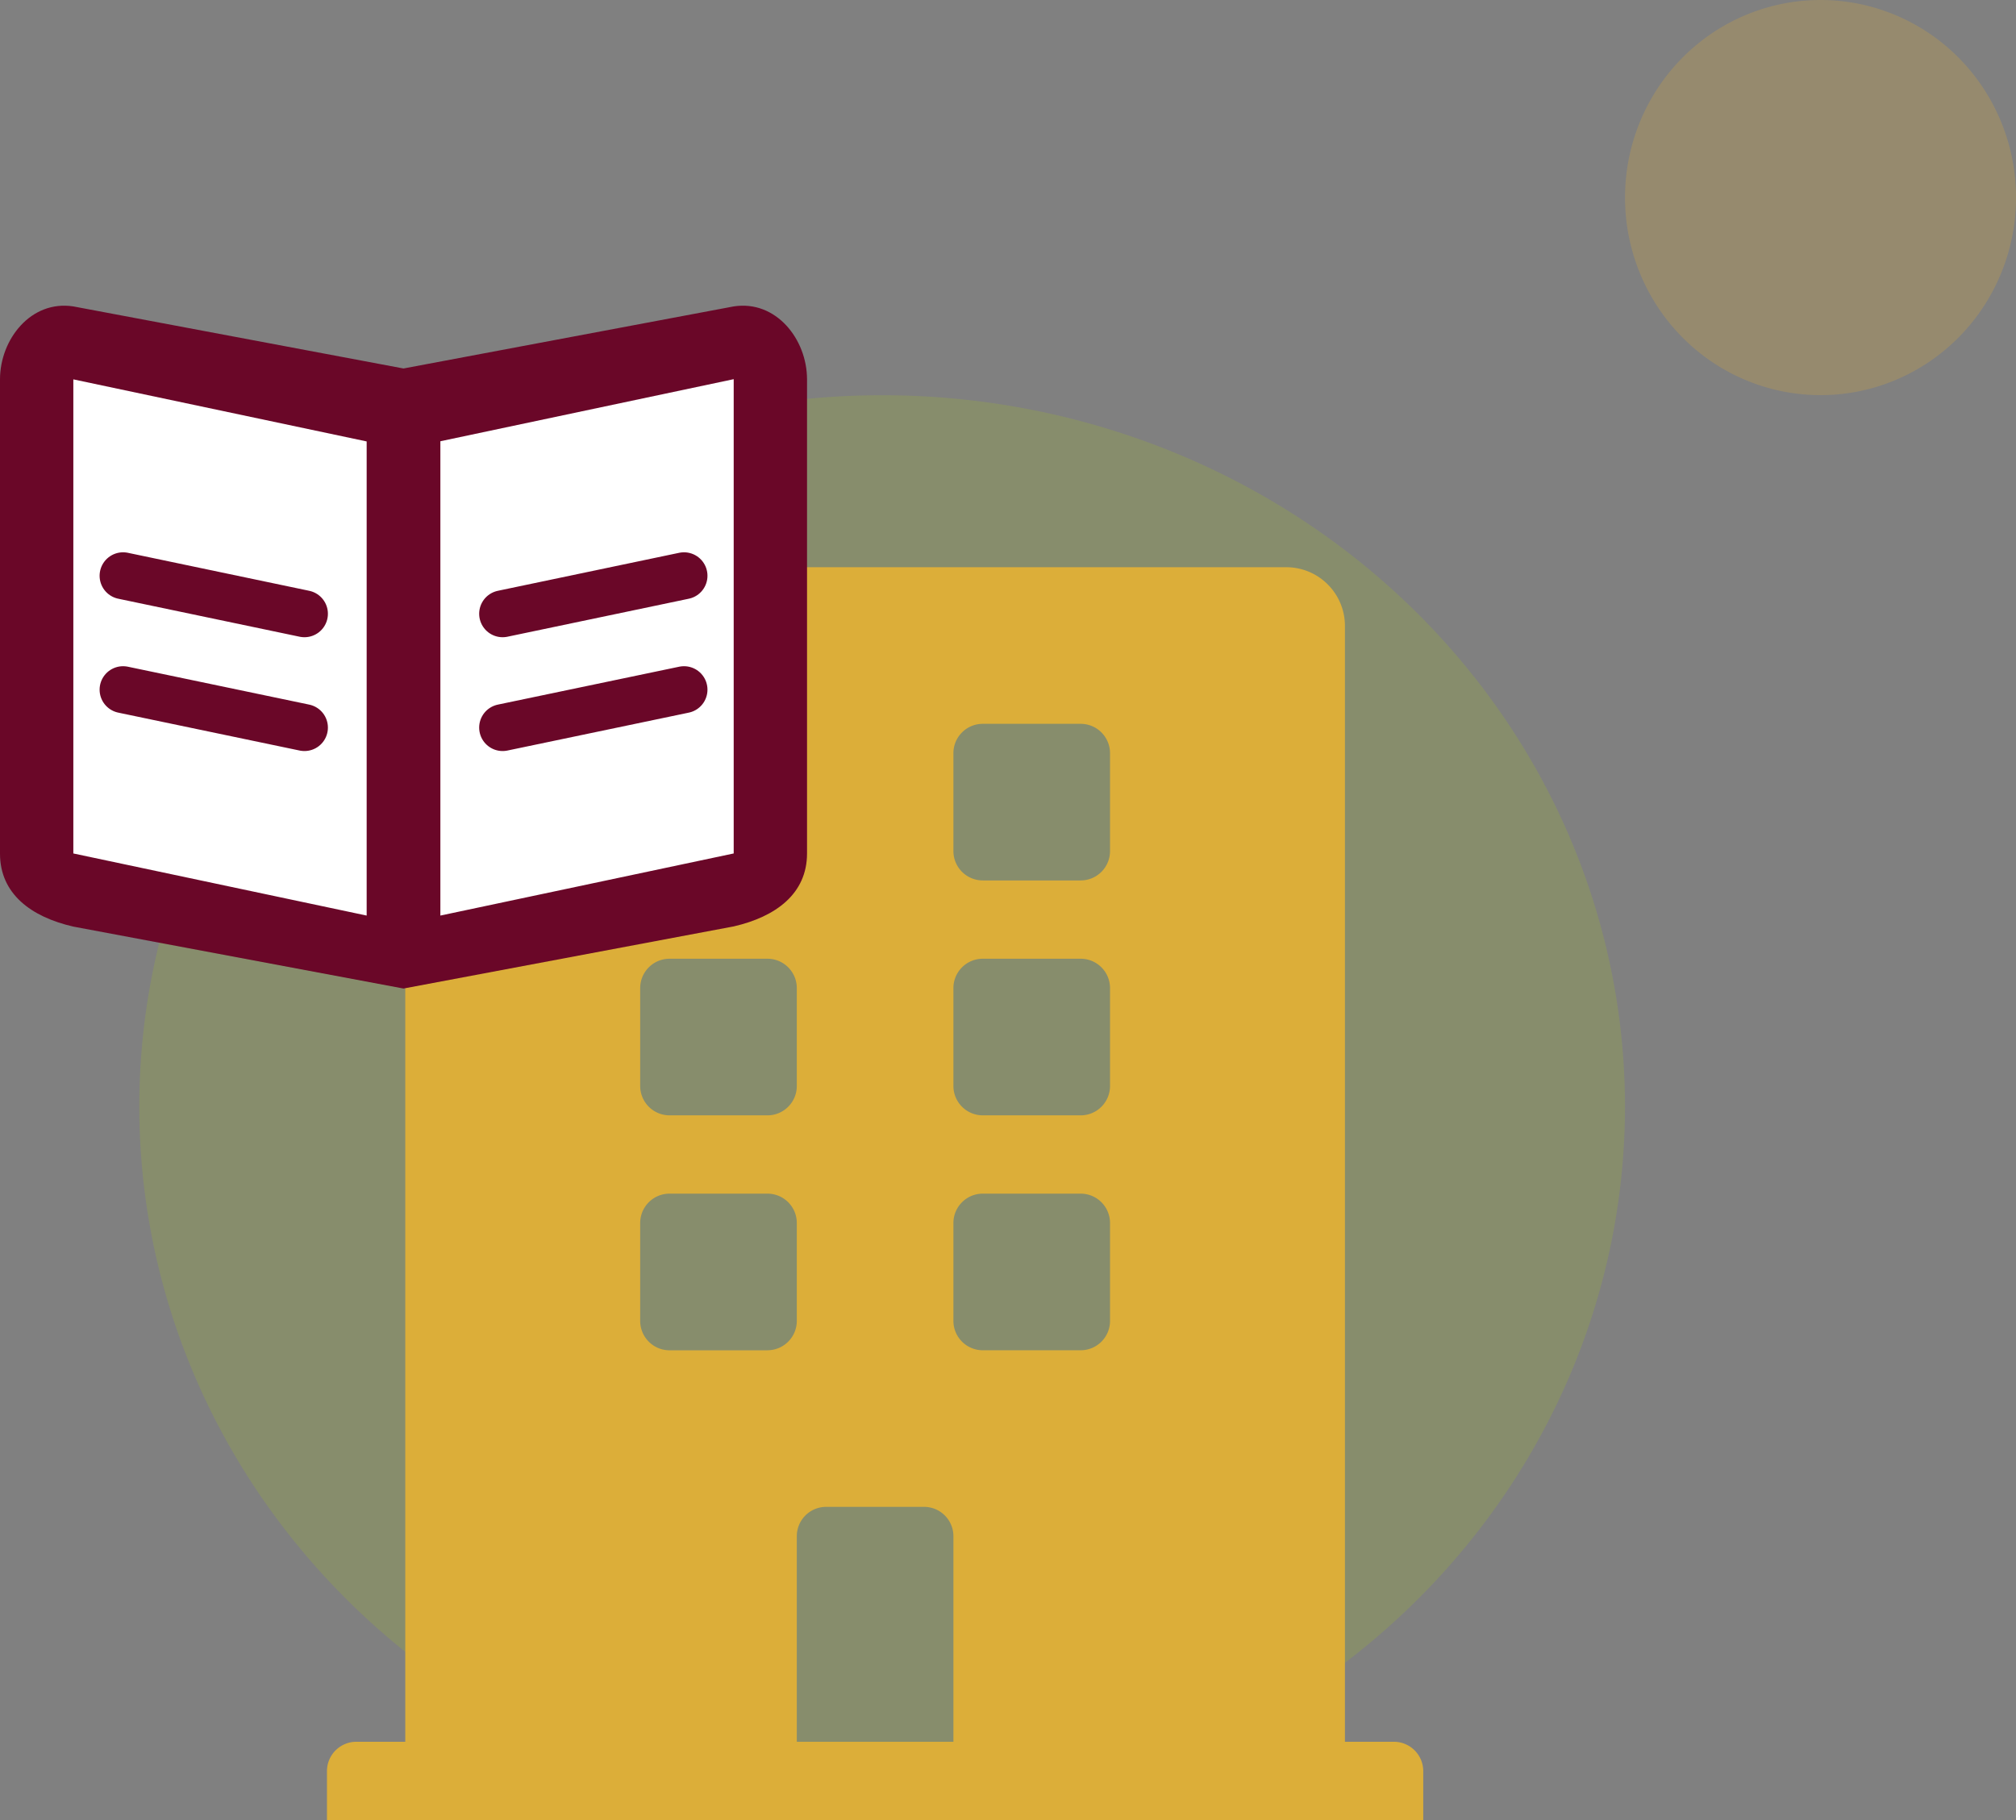
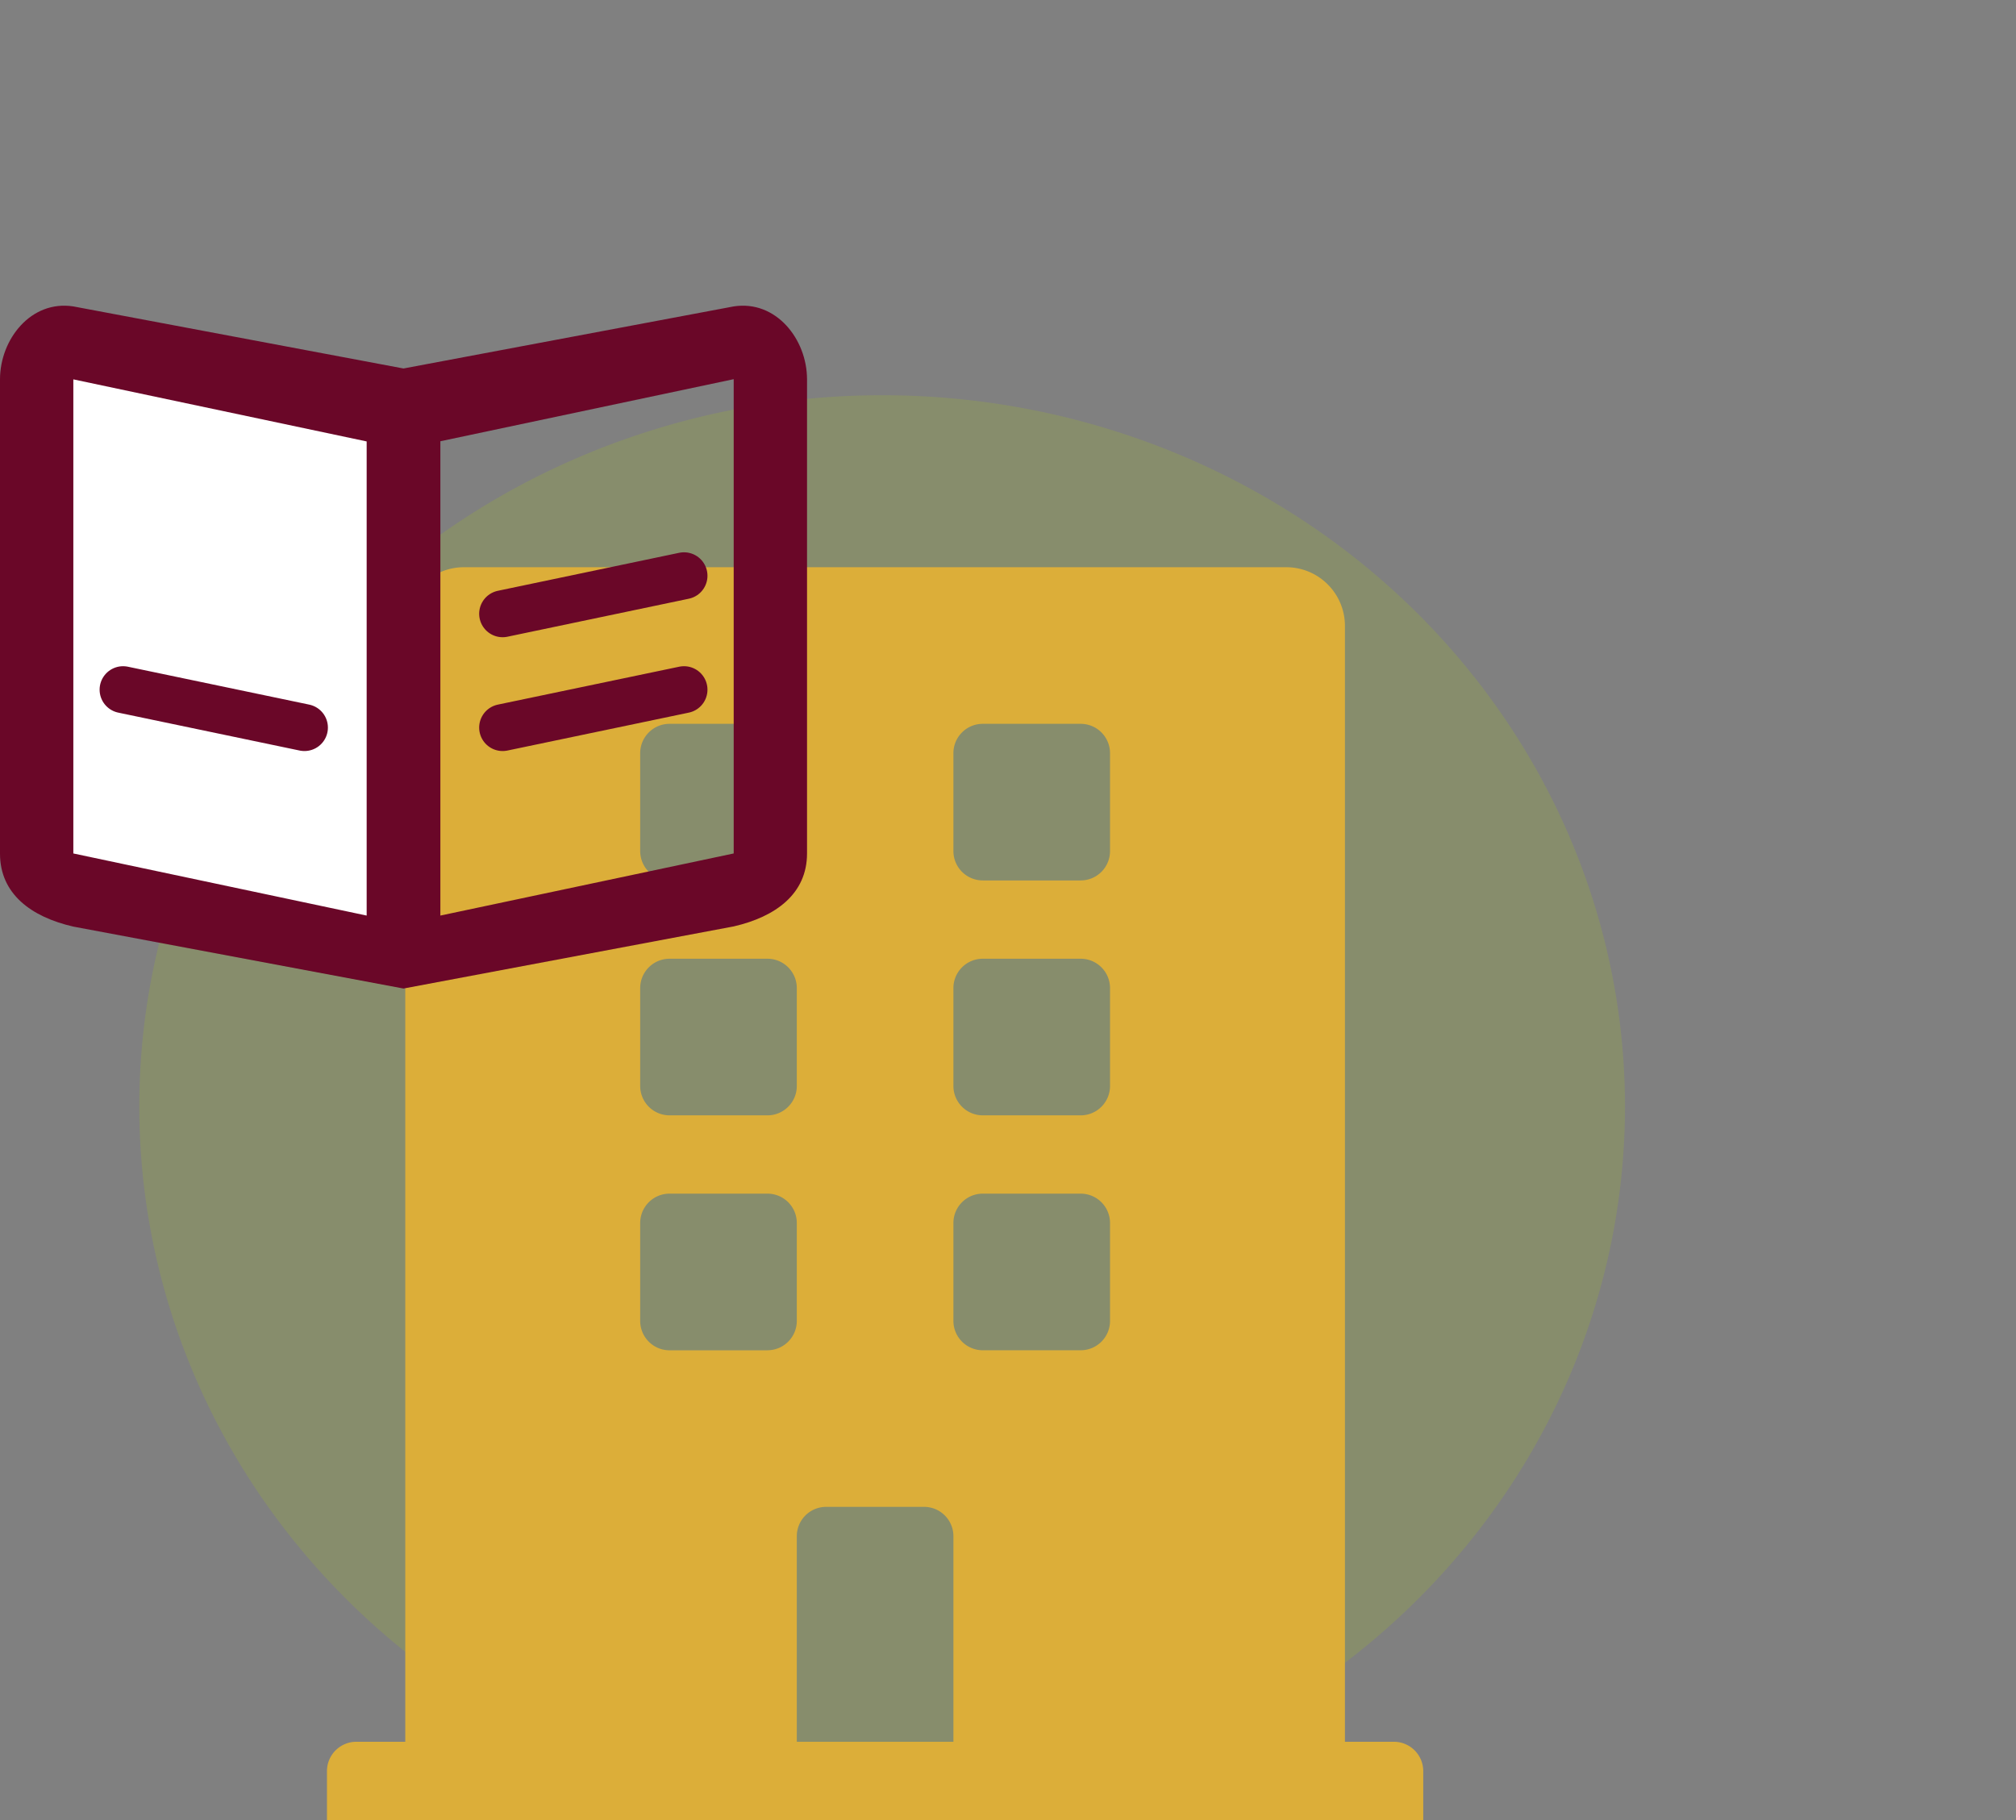
<svg xmlns="http://www.w3.org/2000/svg" width="42.969" height="38.794" viewBox="846 384.95 42.969 38.794">
  <rect x="846" y="384.95" width="42.969" height="38.794" fill="#808080" stroke="none" />
  <g data-name="Group 1715">
    <path d="M848.969 408.484a15.833 15.16 0 1 1 0 .1z" fill="rgba(160,185,46,0.24 )" fill-rule="evenodd" data-name="Ellipse 33" />
-     <path d="M880.636 389.111a4.167 4.211 0 1 1 0 .1z" fill="rgba(220,174,57,0.24 )" fill-rule="evenodd" data-name="Ellipse 35" />
    <path d="M875.71 422.075h-1.044v-23.783c0-.692-.56-1.252-1.252-1.252H855.89c-.692 0-1.252.56-1.252 1.252v23.783h-1.043a.626.626 0 0 0-.626.626v1.043h23.366v-1.043a.626.626 0 0 0-.626-.626Zm-16.065-21.071c0-.346.28-.626.626-.626h2.086c.346 0 .626.28.626.626v2.086c0 .346-.28.626-.626.626h-2.086a.626.626 0 0 1-.626-.626v-2.086Zm0 5.007c0-.346.28-.626.626-.626h2.086c.346 0 .626.28.626.626v2.086c0 .346-.28.626-.626.626h-2.086a.626.626 0 0 1-.626-.626v-2.086Zm2.712 7.72h-2.086a.626.626 0 0 1-.626-.627v-2.086c0-.346.28-.626.626-.626h2.086c.346 0 .626.28.626.626v2.086c0 .346-.28.626-.626.626Zm3.964 8.344h-3.338v-4.38c0-.347.28-.627.626-.627h2.086c.346 0 .626.28.626.626v4.381Zm3.338-8.97c0 .345-.28.625-.626.625h-2.086a.626.626 0 0 1-.626-.626v-2.086c0-.346.28-.626.626-.626h2.086c.346 0 .626.28.626.626v2.086Zm0-5.008c0 .346-.28.626-.626.626h-2.086a.626.626 0 0 1-.626-.626v-2.086c0-.346.28-.626.626-.626h2.086c.346 0 .626.28.626.626v2.086Zm0-5.007c0 .346-.28.626-.626.626h-2.086a.626.626 0 0 1-.626-.626v-2.086c0-.346.28-.626.626-.626h2.086c.346 0 .626.28.626.626v2.086Z" fill="#dcae39" fill-rule="evenodd" data-name="Icon awesome-building" />
    <g data-name="Group 1714">
      <g data-name="Group 1677">
-         <path d="m862.153 392.046-7.536 1.936v11.2l3.036-.838 4.762-1.046-.262-11.252Z" fill="#fff" fill-rule="evenodd" data-name="Path 4117" />
        <path d="m847.08 392.046 7.537 1.936v11.2l-3.036-.838-4.762-1.046.262-11.252Z" fill="#fff" fill-rule="evenodd" data-name="Path 4118" />
        <path d="m861.638 391.481-7.038 1.323-7.037-1.323c-.901-.14-1.563.7-1.563 1.555v10.11c0 .855.662 1.348 1.563 1.554l7.037 1.32 7.038-1.324c.901-.207 1.563-.699 1.563-1.555v-10.105c0-.856-.662-1.695-1.563-1.555Zm0 11.66-6.252 1.324v-10.11l6.252-1.323v10.11Zm-7.823 1.324-6.252-1.324v-10.105l6.252 1.323v10.106Z" fill="#6a0728" fill-rule="evenodd" data-name="Icon ionic-md-book" />
      </g>
-       <path d="m848.623 397.222 3.866.81" stroke-linejoin="round" stroke-linecap="round" stroke="#6a0728" fill="transparent" data-name="Line 15" />
      <path d="m860.579 397.222-3.866.81" stroke-linejoin="round" stroke-linecap="round" stroke="#6a0728" fill="transparent" data-name="Line 16" />
      <path d="m848.623 399.65 3.866.808" stroke-linejoin="round" stroke-linecap="round" stroke="#6a0728" fill="transparent" data-name="Line 14" />
      <path d="m860.579 399.65-3.866.808" stroke-linejoin="round" stroke-linecap="round" stroke="#6a0728" fill="transparent" data-name="Line 17" />
    </g>
  </g>
</svg>